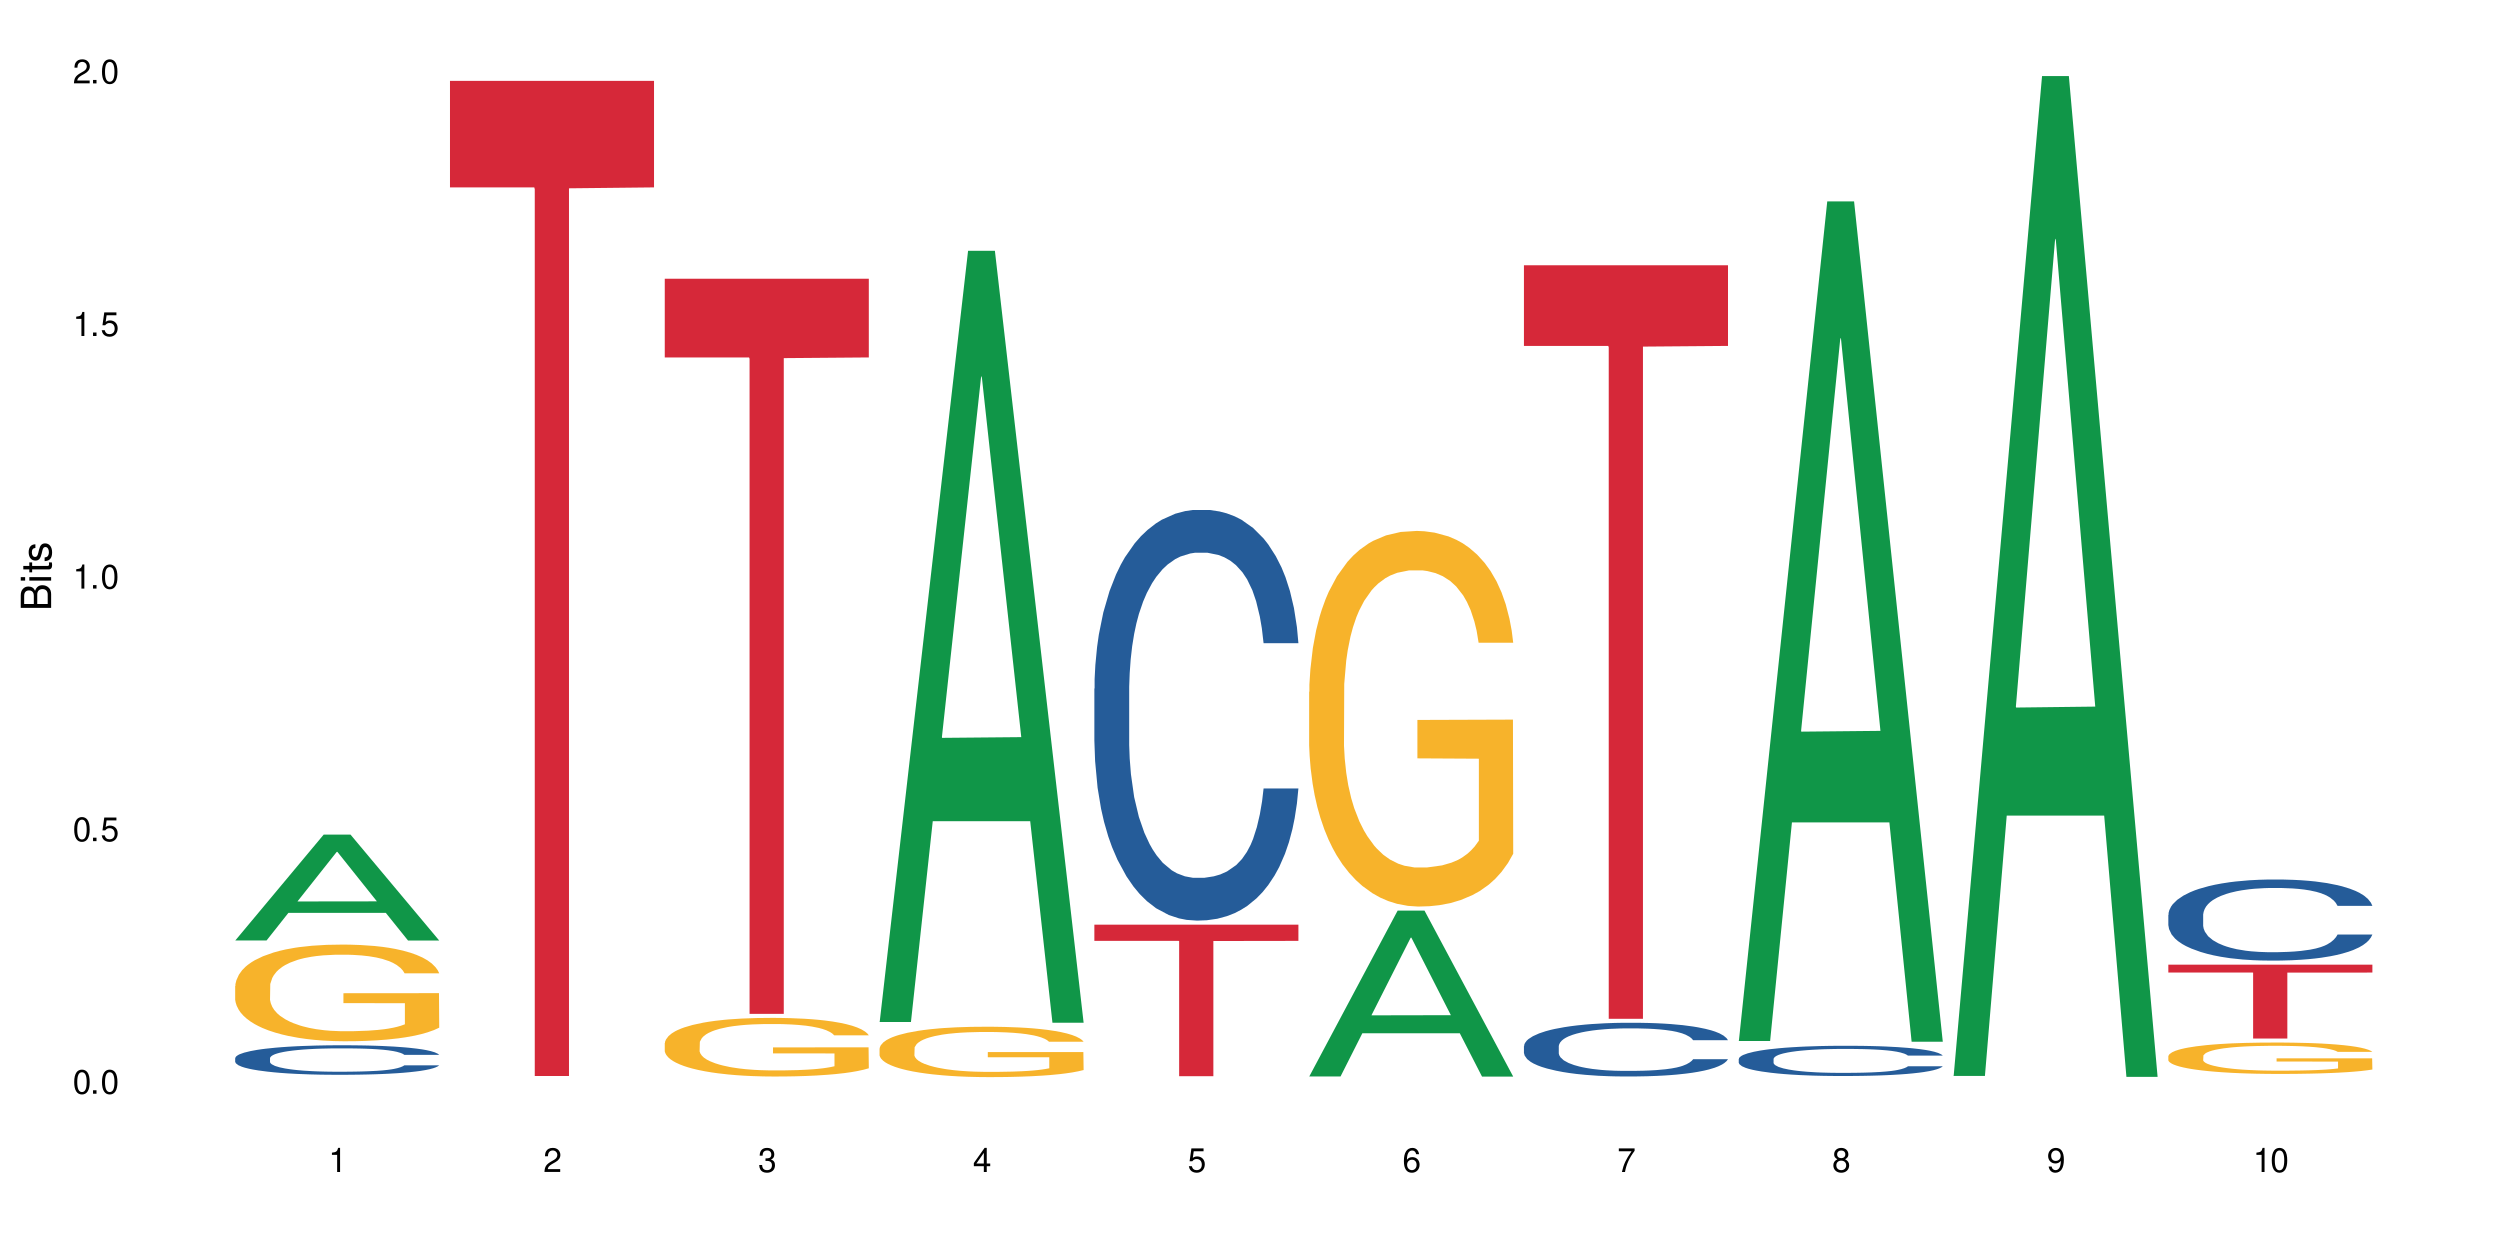
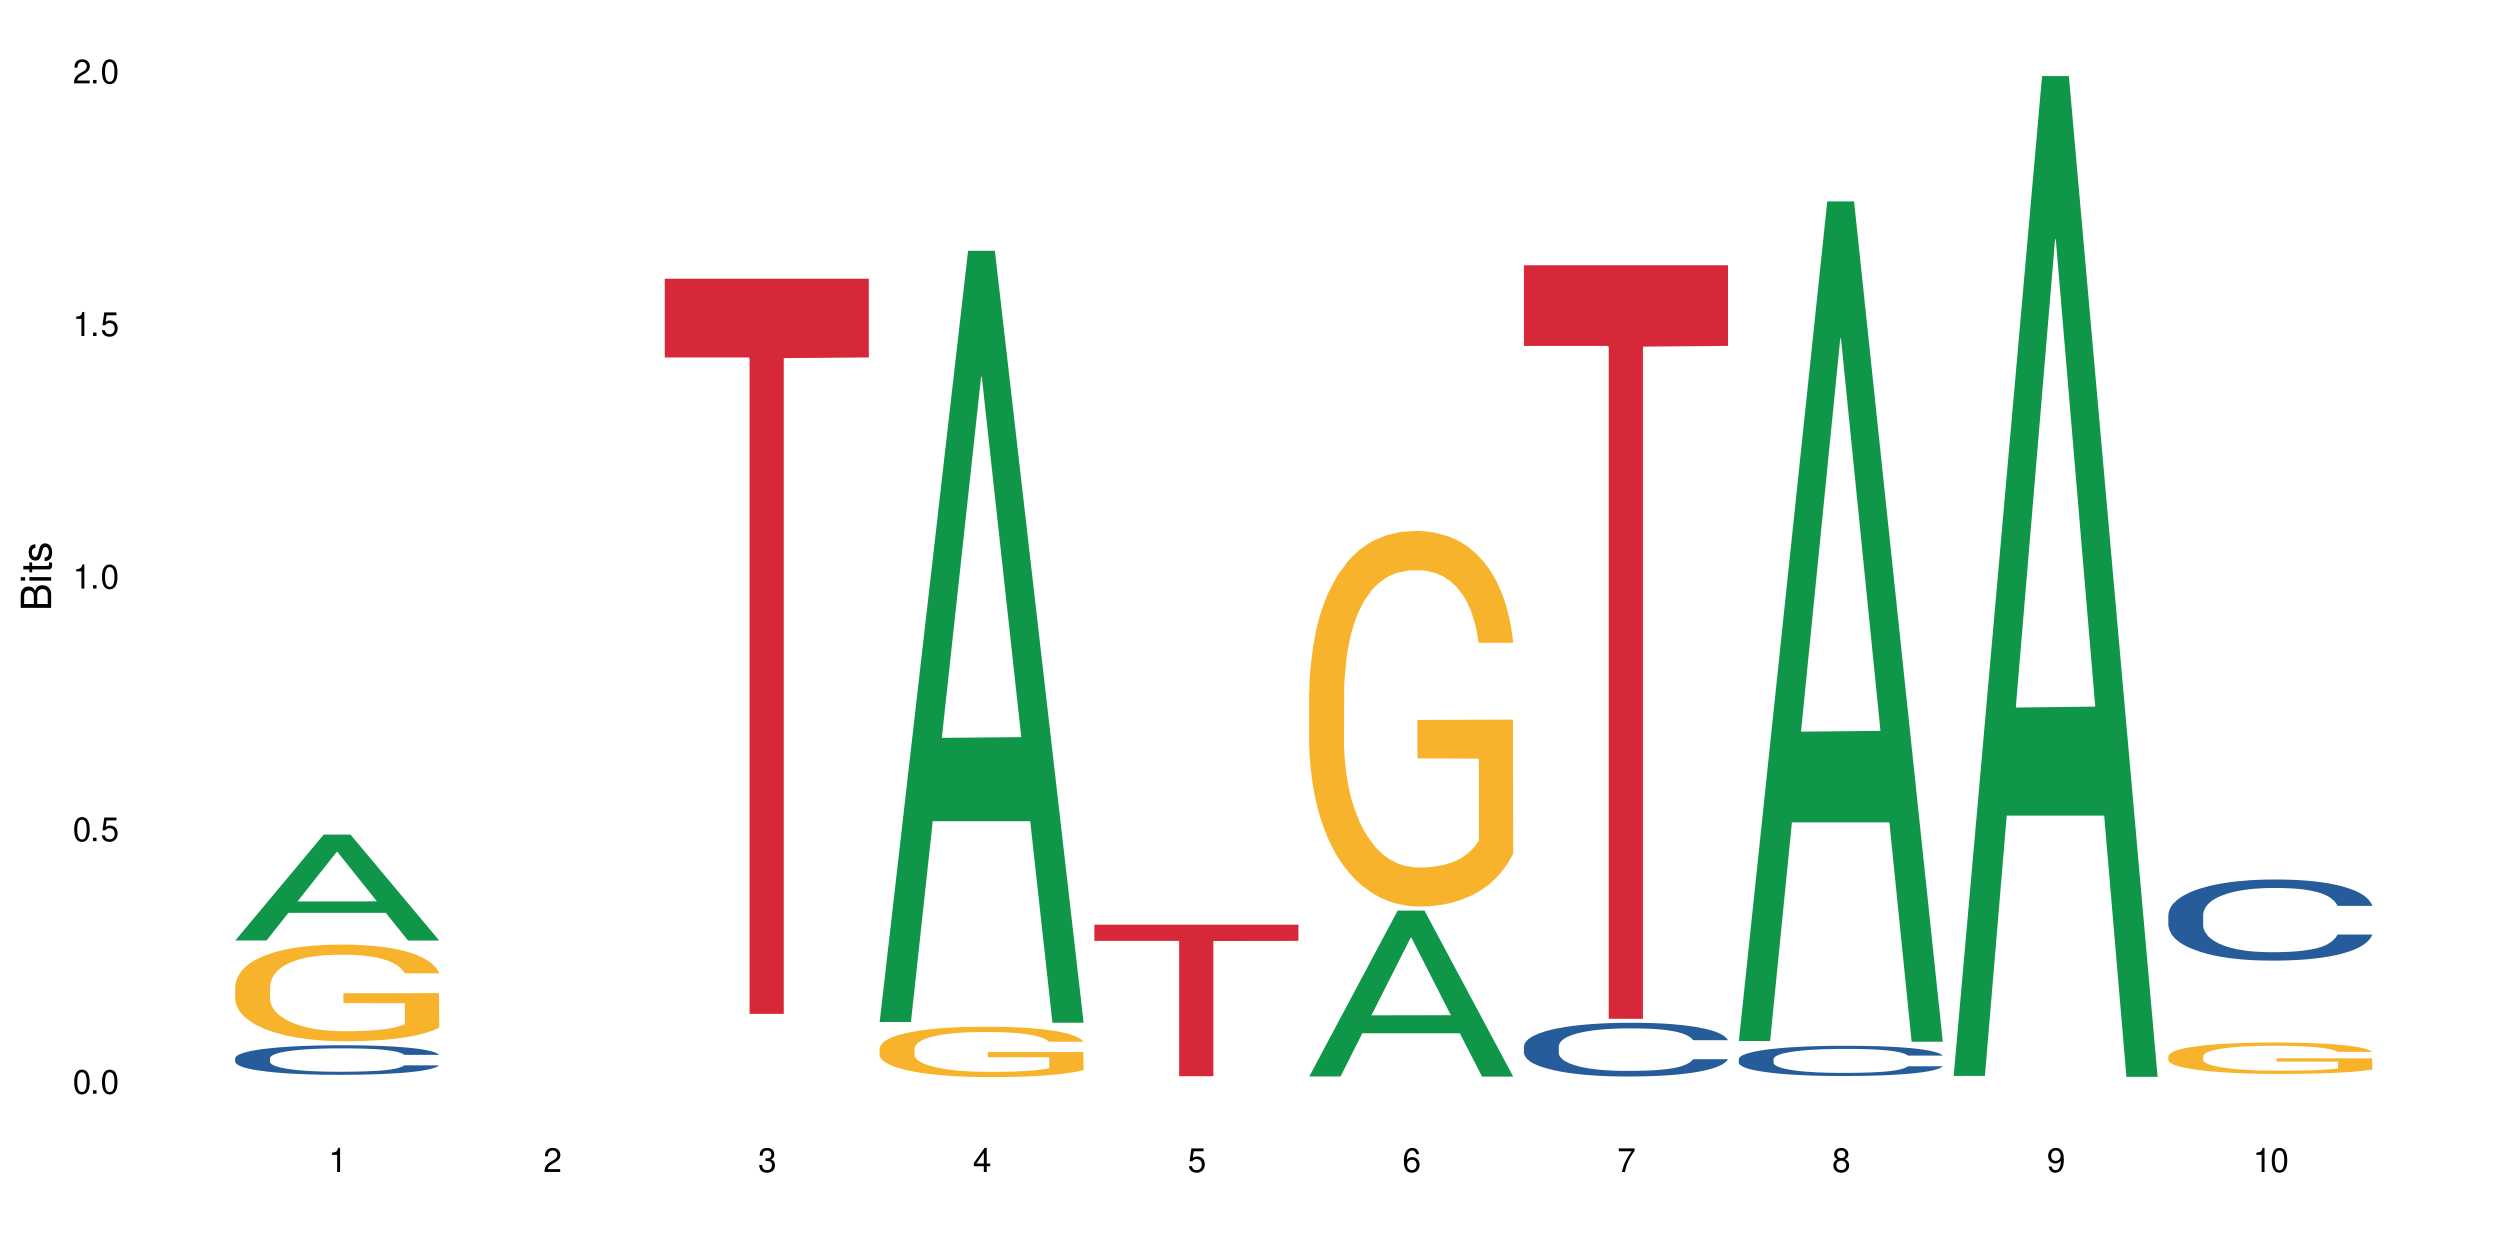
<svg xmlns="http://www.w3.org/2000/svg" xmlns:xlink="http://www.w3.org/1999/xlink" width="720" height="360" viewBox="0 0 720 360">
  <defs>
    <g>
      <g id="glyph-0-0">
</g>
      <g id="glyph-0-1">
        <path d="M 2.641 -6.938 C 2 -6.938 1.422 -6.656 1.078 -6.172 C 0.641 -5.562 0.406 -4.641 0.406 -3.359 C 0.406 -1.016 1.188 0.219 2.641 0.219 C 4.078 0.219 4.859 -1.016 4.859 -3.297 C 4.859 -4.641 4.656 -5.547 4.203 -6.172 C 3.844 -6.656 3.281 -6.938 2.641 -6.938 Z M 2.641 -6.188 C 3.547 -6.188 4 -5.25 4 -3.375 C 4 -1.406 3.562 -0.484 2.625 -0.484 C 1.734 -0.484 1.281 -1.438 1.281 -3.344 C 1.281 -5.25 1.734 -6.188 2.641 -6.188 Z M 2.641 -6.188 " />
      </g>
      <g id="glyph-0-2">
        <path d="M 1.828 -1 L 0.828 -1 L 0.828 0 L 1.828 0 Z M 1.828 -1 " />
      </g>
      <g id="glyph-0-3">
        <path d="M 4.562 -6.797 L 1.062 -6.797 L 0.547 -3.094 L 1.328 -3.094 C 1.719 -3.562 2.047 -3.734 2.578 -3.734 C 3.484 -3.734 4.062 -3.109 4.062 -2.094 C 4.062 -1.125 3.484 -0.531 2.578 -0.531 C 1.828 -0.531 1.375 -0.906 1.188 -1.672 L 0.328 -1.672 C 0.453 -1.109 0.547 -0.844 0.75 -0.594 C 1.125 -0.078 1.828 0.219 2.594 0.219 C 3.969 0.219 4.922 -0.781 4.922 -2.219 C 4.922 -3.562 4.031 -4.484 2.719 -4.484 C 2.25 -4.484 1.859 -4.359 1.469 -4.062 L 1.734 -5.969 L 4.562 -5.969 Z M 4.562 -6.797 " />
      </g>
      <g id="glyph-0-4">
        <path d="M 2.484 -4.938 L 2.484 0 L 3.328 0 L 3.328 -6.938 L 2.766 -6.938 C 2.469 -5.875 2.281 -5.734 0.984 -5.562 L 0.984 -4.938 Z M 2.484 -4.938 " />
      </g>
      <g id="glyph-0-5">
        <path d="M 4.859 -0.828 L 1.281 -0.828 C 1.359 -1.406 1.672 -1.781 2.5 -2.281 L 3.469 -2.828 C 4.406 -3.344 4.906 -4.062 4.906 -4.906 C 4.906 -5.484 4.672 -6.031 4.266 -6.406 C 3.859 -6.766 3.375 -6.938 2.719 -6.938 C 1.859 -6.938 1.219 -6.625 0.844 -6.031 C 0.609 -5.672 0.5 -5.234 0.484 -4.531 L 1.328 -4.531 C 1.359 -5.016 1.406 -5.281 1.531 -5.516 C 1.75 -5.938 2.188 -6.203 2.703 -6.203 C 3.469 -6.203 4.031 -5.641 4.031 -4.891 C 4.031 -4.344 3.719 -3.859 3.125 -3.516 L 2.234 -3 C 0.812 -2.172 0.406 -1.531 0.328 -0.016 L 4.859 -0.016 Z M 4.859 -0.828 " />
      </g>
      <g id="glyph-0-6">
        <path d="M 2.125 -3.188 L 2.578 -3.188 C 3.5 -3.188 3.984 -2.766 3.984 -1.922 C 3.984 -1.062 3.469 -0.531 2.594 -0.531 C 1.656 -0.531 1.203 -1 1.156 -2.016 L 0.312 -2.016 C 0.344 -1.453 0.438 -1.094 0.609 -0.781 C 0.953 -0.109 1.625 0.219 2.547 0.219 C 3.953 0.219 4.859 -0.625 4.859 -1.938 C 4.859 -2.828 4.516 -3.297 3.703 -3.594 C 4.344 -3.844 4.656 -4.328 4.656 -5.031 C 4.656 -6.219 3.875 -6.938 2.578 -6.938 C 1.203 -6.938 0.484 -6.172 0.453 -4.703 L 1.297 -4.703 C 1.312 -5.125 1.344 -5.359 1.453 -5.578 C 1.641 -5.969 2.062 -6.203 2.594 -6.203 C 3.344 -6.203 3.797 -5.75 3.797 -5 C 3.797 -4.516 3.609 -4.219 3.25 -4.047 C 3.016 -3.953 2.703 -3.922 2.125 -3.906 Z M 2.125 -3.188 " />
      </g>
      <g id="glyph-0-7">
        <path d="M 3.141 -1.672 L 3.141 0 L 3.984 0 L 3.984 -1.672 L 4.984 -1.672 L 4.984 -2.438 L 3.984 -2.438 L 3.984 -6.938 L 3.359 -6.938 L 0.266 -2.578 L 0.266 -1.672 Z M 3.141 -2.438 L 1 -2.438 L 3.141 -5.5 Z M 3.141 -2.438 " />
      </g>
      <g id="glyph-0-8">
        <path d="M 4.781 -5.125 C 4.609 -6.266 3.891 -6.938 2.844 -6.938 C 2.094 -6.938 1.422 -6.578 1.031 -5.953 C 0.594 -5.266 0.406 -4.422 0.406 -3.172 C 0.406 -2 0.578 -1.25 0.984 -0.641 C 1.359 -0.078 1.953 0.219 2.703 0.219 C 3.984 0.219 4.922 -0.75 4.922 -2.094 C 4.922 -3.375 4.062 -4.281 2.844 -4.281 C 2.172 -4.281 1.641 -4.031 1.281 -3.516 C 1.281 -5.234 1.828 -6.188 2.797 -6.188 C 3.391 -6.188 3.797 -5.797 3.938 -5.125 Z M 2.734 -3.531 C 3.547 -3.531 4.062 -2.953 4.062 -2.031 C 4.062 -1.156 3.484 -0.531 2.703 -0.531 C 1.922 -0.531 1.328 -1.188 1.328 -2.078 C 1.328 -2.938 1.906 -3.531 2.734 -3.531 Z M 2.734 -3.531 " />
      </g>
      <g id="glyph-0-9">
        <path d="M 4.984 -6.797 L 0.438 -6.797 L 0.438 -5.969 L 4.109 -5.969 C 2.5 -3.656 1.828 -2.234 1.328 0 L 2.219 0 C 2.594 -2.172 3.453 -4.047 4.984 -6.094 Z M 4.984 -6.797 " />
      </g>
      <g id="glyph-0-10">
        <path d="M 3.75 -3.656 C 4.469 -4.094 4.688 -4.438 4.688 -5.078 C 4.688 -6.172 3.844 -6.938 2.641 -6.938 C 1.438 -6.938 0.594 -6.172 0.594 -5.094 C 0.594 -4.438 0.812 -4.094 1.516 -3.656 C 0.734 -3.266 0.359 -2.703 0.359 -1.922 C 0.359 -0.656 1.281 0.219 2.641 0.219 C 3.984 0.219 4.922 -0.656 4.922 -1.922 C 4.922 -2.703 4.531 -3.266 3.75 -3.656 Z M 2.641 -6.188 C 3.359 -6.188 3.812 -5.75 3.812 -5.062 C 3.812 -4.406 3.344 -3.984 2.641 -3.984 C 1.922 -3.984 1.453 -4.406 1.453 -5.078 C 1.453 -5.75 1.922 -6.188 2.641 -6.188 Z M 2.641 -3.266 C 3.484 -3.266 4.062 -2.719 4.062 -1.906 C 4.062 -1.078 3.484 -0.531 2.625 -0.531 C 1.797 -0.531 1.219 -1.094 1.219 -1.906 C 1.219 -2.719 1.781 -3.266 2.641 -3.266 Z M 2.641 -3.266 " />
      </g>
      <g id="glyph-0-11">
        <path d="M 0.516 -1.578 C 0.672 -0.453 1.406 0.219 2.438 0.219 C 3.188 0.219 3.859 -0.141 4.266 -0.766 C 4.688 -1.453 4.891 -2.297 4.891 -3.547 C 4.891 -4.719 4.703 -5.453 4.312 -6.078 C 3.938 -6.641 3.344 -6.938 2.594 -6.938 C 1.297 -6.938 0.359 -5.969 0.359 -4.625 C 0.359 -3.344 1.234 -2.453 2.453 -2.453 C 3.094 -2.453 3.578 -2.672 4.016 -3.203 C 4 -1.484 3.469 -0.531 2.5 -0.531 C 1.906 -0.531 1.484 -0.906 1.359 -1.578 Z M 2.578 -6.203 C 3.375 -6.203 3.969 -5.531 3.969 -4.641 C 3.969 -3.797 3.391 -3.188 2.547 -3.188 C 1.734 -3.188 1.234 -3.766 1.234 -4.688 C 1.234 -5.562 1.797 -6.203 2.578 -6.203 Z M 2.578 -6.203 " />
      </g>
      <g id="glyph-1-0">
</g>
      <g id="glyph-1-1">
        <path d="M 0 -0.953 L 0 -4.891 C 0 -5.719 -0.234 -6.344 -0.734 -6.797 C -1.188 -7.234 -1.812 -7.469 -2.5 -7.469 C -3.547 -7.469 -4.188 -7 -4.625 -5.875 C -4.984 -6.688 -5.625 -7.094 -6.531 -7.094 C -7.172 -7.094 -7.734 -6.859 -8.141 -6.391 C -8.562 -5.922 -8.75 -5.344 -8.75 -4.5 L -8.75 -0.953 Z M -4.984 -2.062 L -7.766 -2.062 L -7.766 -4.219 C -7.766 -4.844 -7.688 -5.203 -7.453 -5.5 C -7.219 -5.812 -6.859 -5.969 -6.375 -5.969 C -5.891 -5.969 -5.531 -5.812 -5.297 -5.5 C -5.062 -5.203 -4.984 -4.844 -4.984 -4.219 Z M -0.984 -2.062 L -4 -2.062 L -4 -4.781 C -4 -5.766 -3.438 -6.359 -2.484 -6.359 C -1.547 -6.359 -0.984 -5.766 -0.984 -4.781 Z M -0.984 -2.062 " />
      </g>
      <g id="glyph-1-2">
        <path d="M -6.281 -1.797 L -6.281 -0.797 L 0 -0.797 L 0 -1.797 Z M -8.75 -1.797 L -8.75 -0.797 L -7.484 -0.797 L -7.484 -1.797 Z M -8.75 -1.797 " />
      </g>
      <g id="glyph-1-3">
        <path d="M -6.281 -3.047 L -6.281 -2.016 L -8.016 -2.016 L -8.016 -1.016 L -6.281 -1.016 L -6.281 -0.172 L -5.469 -0.172 L -5.469 -1.016 L -0.719 -1.016 C -0.078 -1.016 0.281 -1.453 0.281 -2.234 C 0.281 -2.5 0.25 -2.719 0.188 -3.047 L -0.641 -3.047 C -0.609 -2.906 -0.594 -2.766 -0.594 -2.562 C -0.594 -2.141 -0.719 -2.016 -1.156 -2.016 L -5.469 -2.016 L -5.469 -3.047 Z M -6.281 -3.047 " />
      </g>
      <g id="glyph-1-4">
        <path d="M -4.531 -5.25 C -5.766 -5.25 -6.469 -4.422 -6.469 -2.969 C -6.469 -1.516 -5.719 -0.562 -4.547 -0.562 C -3.562 -0.562 -3.094 -1.062 -2.734 -2.562 L -2.516 -3.484 C -2.344 -4.188 -2.094 -4.469 -1.641 -4.469 C -1.047 -4.469 -0.641 -3.875 -0.641 -3 C -0.641 -2.453 -0.797 -2 -1.062 -1.75 C -1.25 -1.594 -1.422 -1.531 -1.875 -1.469 L -1.875 -0.406 C -0.422 -0.453 0.281 -1.266 0.281 -2.922 C 0.281 -4.5 -0.5 -5.516 -1.719 -5.516 C -2.656 -5.516 -3.172 -4.984 -3.469 -3.734 L -3.703 -2.766 C -3.891 -1.953 -4.156 -1.609 -4.594 -1.609 C -5.188 -1.609 -5.547 -2.125 -5.547 -2.938 C -5.547 -3.75 -5.203 -4.172 -4.531 -4.203 Z M -4.531 -5.25 " />
      </g>
    </g>
  </defs>
  <rect x="-72" y="-36" width="864" height="432" fill="rgb(100%, 100%, 100%)" fill-opacity="1" />
  <path fill-rule="nonzero" fill="rgb(6.275%, 58.824%, 28.235%)" fill-opacity="1" d="M 67.73 270.852 L 67.793 270.824 L 93.223 240.363 L 100.945 240.363 L 126.5 270.883 L 117.52 270.883 L 111.117 262.914 L 83.051 262.914 L 76.773 270.852 L 67.73 270.852 L 85.75 259.621 L 108.543 259.59 L 97.176 245.348 L 97.051 245.32 L 96.926 245.406 L 85.688 259.59 L 85.75 259.621 Z M 67.73 270.852 " />
  <path fill-rule="nonzero" fill="rgb(14.51%, 36.078%, 60%)" fill-opacity="1" d="M 67.73 304.742 L 67.801 304.734 L 67.801 304.547 L 68.02 304.25 L 68.52 303.879 L 69.02 303.621 L 70.312 303.164 L 72.102 302.723 L 73.965 302.379 L 75.328 302.176 L 76.547 302.023 L 79.34 301.734 L 81.133 301.586 L 83.066 301.453 L 85.434 301.32 L 87.152 301.246 L 91.023 301.121 L 93.891 301.066 L 96.113 301.043 L 100.914 301.043 L 103.781 301.074 L 105.859 301.113 L 108.152 301.176 L 110.086 301.246 L 113.457 301.414 L 116.465 301.633 L 117.828 301.758 L 119.977 302 L 121.625 302.23 L 122.773 302.434 L 124.062 302.723 L 125.207 303.07 L 126.07 303.465 L 126.5 303.801 L 116.465 303.801 L 115.965 303.488 L 115.391 303.25 L 114.316 302.93 L 113.238 302.707 L 111.734 302.48 L 110.375 302.332 L 108.512 302.184 L 106.863 302.09 L 105.141 302.023 L 103.492 301.977 L 100.34 301.93 L 96.684 301.93 L 95.324 301.945 L 92.527 302.008 L 91.023 302.059 L 88.871 302.168 L 87.367 302.27 L 85.578 302.426 L 84.359 302.559 L 82.852 302.758 L 81.777 302.938 L 80.559 303.195 L 79.844 303.391 L 79.199 303.605 L 78.625 303.863 L 78.195 304.137 L 77.906 304.422 L 77.766 304.703 L 77.766 305.906 L 77.906 306.188 L 78.266 306.512 L 79.199 306.988 L 80.559 307.398 L 82.137 307.727 L 83.641 307.957 L 84.5 308.066 L 85.648 308.191 L 87.441 308.348 L 90.02 308.5 L 91.523 308.562 L 93.816 308.625 L 96.184 308.656 L 99.336 308.656 L 102.133 308.625 L 103.996 308.586 L 105.93 308.523 L 108.582 308.395 L 110.23 308.27 L 111.664 308.121 L 112.738 307.973 L 113.457 307.848 L 114.531 307.609 L 115.391 307.344 L 116.035 307.07 L 116.465 306.809 L 126.5 306.809 L 126.07 307.117 L 125.422 307.422 L 124.777 307.648 L 123.777 307.918 L 122.629 308.16 L 120.98 308.434 L 119.617 308.609 L 117.828 308.805 L 116.18 308.953 L 114.387 309.086 L 111.734 309.238 L 110.016 309.316 L 108.152 309.387 L 105.93 309.449 L 103.137 309.504 L 100.125 309.535 L 97.328 309.543 L 94.32 309.527 L 92.098 309.496 L 89.16 309.426 L 85.504 309.285 L 82.852 309.141 L 80.773 308.992 L 78.984 308.836 L 76.977 308.625 L 74.395 308.285 L 72.82 308.02 L 71.746 307.801 L 70.527 307.5 L 69.664 307.227 L 68.664 306.793 L 67.945 306.242 L 67.73 305.812 Z M 67.73 304.742 " />
  <path fill-rule="nonzero" fill="rgb(96.863%, 70.196%, 16.863%)" fill-opacity="1" d="M 67.73 283.965 L 67.801 283.941 L 67.801 283.434 L 68.09 282.289 L 68.805 280.711 L 69.738 279.414 L 70.742 278.398 L 71.387 277.863 L 72.461 277.102 L 73.395 276.539 L 75.758 275.398 L 78.77 274.328 L 80.418 273.871 L 82.281 273.438 L 84.93 272.957 L 86.148 272.777 L 89.875 272.371 L 94.105 272.117 L 98.762 272.039 L 100.914 272.066 L 103.852 272.168 L 107.863 272.445 L 110.16 272.699 L 111.949 272.957 L 113.812 273.285 L 116.105 273.793 L 118.258 274.406 L 119.977 275.016 L 121.695 275.777 L 123.129 276.59 L 124.348 277.48 L 125.422 278.551 L 126.07 279.441 L 126.5 280.328 L 116.535 280.328 L 115.965 279.441 L 115.32 278.754 L 114.242 277.914 L 113.168 277.305 L 112.094 276.82 L 110.086 276.16 L 108.367 275.754 L 106.215 275.398 L 104.137 275.168 L 101.773 275.016 L 100.34 274.965 L 96.543 274.965 L 93.102 275.141 L 91.094 275.348 L 89.66 275.551 L 87.656 275.93 L 86.438 276.234 L 85.719 276.438 L 83.57 277.227 L 82.137 277.938 L 81.348 278.422 L 80.344 279.184 L 79.629 279.871 L 78.84 280.891 L 78.41 281.652 L 77.836 283.383 L 77.766 287.957 L 77.98 288.926 L 78.41 289.969 L 78.984 290.883 L 79.844 291.848 L 80.703 292.586 L 82.207 293.578 L 83.496 294.238 L 84.5 294.672 L 86.438 295.359 L 87.227 295.586 L 89.09 296.043 L 91.023 296.398 L 93.387 296.707 L 95.18 296.859 L 98.047 296.984 L 101.703 296.984 L 106 296.832 L 108.727 296.629 L 110.59 296.426 L 111.809 296.246 L 113.312 295.969 L 114.387 295.715 L 115.391 295.434 L 116.609 295 L 116.609 288.926 L 98.906 288.898 L 98.906 286.051 L 126.426 286.027 L 126.5 295.969 L 124.992 296.656 L 123.129 297.316 L 121.34 297.824 L 119.477 298.258 L 116.824 298.738 L 114.672 299.047 L 111.375 299.402 L 108.367 299.629 L 105.215 299.781 L 102.418 299.859 L 99.121 299.883 L 96.184 299.832 L 93.031 299.68 L 90.52 299.477 L 88.227 299.223 L 85.934 298.891 L 83.066 298.359 L 81.203 297.926 L 79.27 297.391 L 77.336 296.758 L 75.613 296.07 L 74.469 295.535 L 73.32 294.926 L 72.102 294.164 L 70.957 293.297 L 70.098 292.512 L 69.309 291.621 L 68.734 290.781 L 68.16 289.637 L 67.875 288.723 L 67.73 287.934 Z M 67.73 283.965 " />
-   <path fill-rule="nonzero" fill="rgb(83.922%, 15.686%, 22.353%)" fill-opacity="1" d="M 129.594 23.289 L 188.359 23.289 L 188.359 53.969 L 163.867 54.234 L 163.867 309.891 L 154.012 309.891 L 154.012 54.504 L 153.871 53.969 L 129.594 53.969 Z M 129.594 23.289 " />
-   <path fill-rule="nonzero" fill="rgb(96.863%, 70.196%, 16.863%)" fill-opacity="1" d="M 191.453 300.383 L 191.523 300.367 L 191.523 300.059 L 191.812 299.363 L 192.527 298.406 L 193.461 297.621 L 194.461 297.004 L 195.109 296.68 L 196.184 296.219 L 197.113 295.879 L 199.48 295.184 L 202.488 294.535 L 204.137 294.258 L 206 293.996 L 208.652 293.703 L 209.871 293.594 L 213.598 293.348 L 217.828 293.195 L 222.484 293.148 L 224.637 293.164 L 227.574 293.227 L 231.586 293.395 L 233.879 293.547 L 235.672 293.703 L 237.535 293.902 L 239.828 294.211 L 241.98 294.582 L 243.699 294.953 L 245.418 295.414 L 246.852 295.91 L 248.07 296.449 L 249.145 297.098 L 249.789 297.637 L 250.219 298.176 L 240.258 298.176 L 239.684 297.637 L 239.039 297.219 L 237.965 296.711 L 236.891 296.34 L 235.816 296.047 L 233.809 295.648 L 232.09 295.398 L 229.938 295.184 L 227.859 295.047 L 225.496 294.953 L 224.062 294.922 L 220.262 294.922 L 216.824 295.031 L 214.816 295.152 L 213.383 295.277 L 211.375 295.508 L 210.156 295.691 L 209.441 295.816 L 207.293 296.293 L 205.859 296.727 L 205.07 297.02 L 204.066 297.48 L 203.348 297.898 L 202.562 298.516 L 202.133 298.977 L 201.559 300.027 L 201.484 302.805 L 201.703 303.391 L 202.133 304.023 L 202.703 304.578 L 203.566 305.164 L 204.426 305.609 L 205.93 306.211 L 207.219 306.613 L 208.223 306.875 L 210.156 307.293 L 210.945 307.43 L 212.809 307.707 L 214.746 307.926 L 217.109 308.109 L 218.902 308.203 L 221.77 308.281 L 225.422 308.281 L 229.723 308.188 L 232.445 308.062 L 234.309 307.941 L 235.527 307.832 L 237.035 307.664 L 238.109 307.508 L 239.113 307.34 L 240.332 307.078 L 240.332 303.391 L 222.629 303.375 L 222.629 301.648 L 250.148 301.633 L 250.219 307.664 L 248.715 308.078 L 246.852 308.48 L 245.059 308.789 L 243.195 309.051 L 240.547 309.344 L 238.395 309.527 L 235.098 309.746 L 232.09 309.883 L 228.934 309.977 L 226.141 310.023 L 222.844 310.039 L 219.906 310.008 L 216.75 309.914 L 214.242 309.793 L 211.949 309.637 L 209.656 309.438 L 206.789 309.113 L 204.926 308.852 L 202.992 308.527 L 201.055 308.141 L 199.336 307.723 L 198.191 307.402 L 197.043 307.031 L 195.824 306.566 L 194.68 306.043 L 193.816 305.566 L 193.031 305.023 L 192.457 304.516 L 191.883 303.82 L 191.598 303.266 L 191.453 302.789 Z M 191.453 300.383 " />
  <path fill-rule="nonzero" fill="rgb(83.922%, 15.686%, 22.353%)" fill-opacity="1" d="M 191.453 80.281 L 250.219 80.281 L 250.219 102.941 L 225.727 103.141 L 225.727 291.988 L 215.875 291.988 L 215.875 103.34 L 215.73 102.941 L 191.453 102.941 Z M 191.453 80.281 " />
  <path fill-rule="nonzero" fill="rgb(6.275%, 58.824%, 28.235%)" fill-opacity="1" d="M 253.312 294.328 L 253.375 294.121 L 278.805 72.227 L 286.527 72.227 L 312.082 294.539 L 303.102 294.539 L 296.699 236.508 L 268.633 236.508 L 262.355 294.328 L 253.312 294.328 L 271.332 212.504 L 294.125 212.293 L 282.762 108.551 L 282.633 108.34 L 282.508 108.965 L 271.27 212.293 L 271.332 212.504 Z M 253.312 294.328 " />
  <path fill-rule="nonzero" fill="rgb(96.863%, 70.196%, 16.863%)" fill-opacity="1" d="M 253.312 301.914 L 253.387 301.898 L 253.387 301.637 L 253.672 301.039 L 254.387 300.215 L 255.32 299.539 L 256.324 299.012 L 256.969 298.73 L 258.043 298.336 L 258.977 298.043 L 261.34 297.445 L 264.352 296.891 L 266 296.652 L 267.863 296.426 L 270.516 296.172 L 271.73 296.082 L 275.461 295.867 L 279.688 295.734 L 284.348 295.695 L 286.496 295.711 L 289.434 295.762 L 293.449 295.91 L 295.742 296.039 L 297.531 296.172 L 299.395 296.348 L 301.691 296.609 L 303.84 296.93 L 305.559 297.246 L 307.281 297.645 L 308.715 298.07 L 309.93 298.531 L 311.008 299.09 L 311.652 299.555 L 312.082 300.02 L 302.121 300.02 L 301.547 299.555 L 300.902 299.195 L 299.824 298.758 L 298.75 298.441 L 297.676 298.188 L 295.668 297.844 L 293.949 297.633 L 291.801 297.445 L 289.723 297.328 L 287.355 297.246 L 285.922 297.219 L 282.125 297.219 L 278.684 297.312 L 276.676 297.418 L 275.242 297.527 L 273.238 297.723 L 272.02 297.883 L 271.301 297.988 L 269.152 298.402 L 267.719 298.773 L 266.93 299.023 L 265.926 299.422 L 265.211 299.777 L 264.422 300.309 L 263.992 300.707 L 263.418 301.609 L 263.348 303.996 L 263.562 304.5 L 263.992 305.043 L 264.566 305.52 L 265.426 306.023 L 266.285 306.406 L 267.789 306.926 L 269.082 307.27 L 270.082 307.496 L 272.02 307.852 L 272.809 307.973 L 274.672 308.211 L 276.605 308.395 L 278.973 308.555 L 280.762 308.633 L 283.629 308.699 L 287.285 308.699 L 291.586 308.621 L 294.309 308.516 L 296.172 308.41 L 297.391 308.316 L 298.895 308.172 L 299.969 308.039 L 300.973 307.891 L 302.191 307.668 L 302.191 304.5 L 284.488 304.484 L 284.488 303 L 312.008 302.988 L 312.082 308.172 L 310.578 308.527 L 308.715 308.875 L 306.922 309.137 L 305.059 309.363 L 302.406 309.617 L 300.258 309.773 L 296.961 309.961 L 293.949 310.078 L 290.797 310.16 L 288 310.199 L 284.703 310.211 L 281.766 310.184 L 278.613 310.105 L 276.105 310 L 273.812 309.867 L 271.516 309.695 L 268.652 309.418 L 266.789 309.191 L 264.852 308.914 L 262.918 308.582 L 261.195 308.223 L 260.051 307.945 L 258.902 307.629 L 257.684 307.23 L 256.539 306.777 L 255.68 306.367 L 254.891 305.902 L 254.316 305.465 L 253.742 304.871 L 253.457 304.391 L 253.312 303.98 Z M 253.312 301.914 " />
-   <path fill-rule="nonzero" fill="rgb(14.51%, 36.078%, 60%)" fill-opacity="1" d="M 315.176 198.328 L 315.246 198.223 L 315.246 195.625 L 315.461 191.52 L 315.961 186.328 L 316.465 182.762 L 317.754 176.383 L 319.547 170.223 L 321.41 165.465 L 322.77 162.652 L 323.988 160.492 L 326.785 156.492 L 328.578 154.438 L 330.512 152.602 L 332.875 150.762 L 334.598 149.68 L 338.465 147.953 L 341.332 147.195 L 343.555 146.871 L 348.355 146.871 L 351.223 147.301 L 353.301 147.844 L 355.594 148.707 L 357.531 149.68 L 360.898 152.059 L 363.91 155.086 L 365.27 156.816 L 367.422 160.168 L 369.07 163.41 L 370.215 166.223 L 371.504 170.223 L 372.652 175.086 L 373.512 180.602 L 373.941 185.25 L 363.91 185.25 L 363.406 180.926 L 362.832 177.574 L 361.758 173.141 L 360.684 170.004 L 359.18 166.871 L 357.816 164.816 L 355.953 162.762 L 354.305 161.465 L 352.586 160.492 L 350.938 159.844 L 347.785 159.195 L 344.129 159.195 L 342.766 159.41 L 339.973 160.277 L 338.465 161.031 L 336.316 162.547 L 334.812 163.953 L 333.02 166.113 L 331.801 167.953 L 330.297 170.762 L 329.223 173.25 L 328.004 176.816 L 327.285 179.52 L 326.641 182.547 L 326.066 186.113 L 325.637 189.898 L 325.352 193.898 L 325.207 197.789 L 325.207 214.547 L 325.352 218.438 L 325.711 222.977 L 326.641 229.574 L 328.004 235.301 L 329.578 239.844 L 331.086 243.086 L 331.945 244.602 L 333.09 246.328 L 334.883 248.492 L 337.465 250.652 L 338.969 251.52 L 341.262 252.383 L 343.625 252.816 L 346.781 252.816 L 349.574 252.383 L 351.438 251.844 L 353.375 250.977 L 356.023 249.141 L 357.672 247.41 L 359.105 245.355 L 360.184 243.301 L 360.898 241.574 L 361.973 238.223 L 362.832 234.547 L 363.48 230.762 L 363.91 227.086 L 373.941 227.086 L 373.512 231.41 L 372.867 235.625 L 372.223 238.762 L 371.219 242.547 L 370.07 245.898 L 368.422 249.68 L 367.062 252.168 L 365.27 254.871 L 363.621 256.926 L 361.832 258.762 L 359.18 260.926 L 357.457 262.004 L 355.594 262.977 L 353.375 263.844 L 350.578 264.602 L 347.57 265.031 L 344.773 265.141 L 341.762 264.926 L 339.543 264.492 L 336.602 263.52 L 332.949 261.574 L 330.297 259.52 L 328.219 257.465 L 326.426 255.301 L 324.418 252.383 L 321.84 247.625 L 320.262 243.949 L 319.188 240.926 L 317.969 236.707 L 317.109 232.926 L 316.105 226.871 L 315.391 219.195 L 315.176 213.25 Z M 315.176 198.328 " />
  <path fill-rule="nonzero" fill="rgb(83.922%, 15.686%, 22.353%)" fill-opacity="1" d="M 315.176 266.297 L 373.941 266.297 L 373.941 270.973 L 349.449 271.012 L 349.449 309.949 L 339.594 309.949 L 339.594 271.055 L 339.453 270.973 L 315.176 270.973 Z M 315.176 266.297 " />
  <path fill-rule="nonzero" fill="rgb(6.275%, 58.824%, 28.235%)" fill-opacity="1" d="M 377.035 310.016 L 377.098 309.973 L 402.527 262.246 L 410.25 262.246 L 435.805 310.062 L 426.824 310.062 L 420.422 297.578 L 392.355 297.578 L 386.078 310.016 L 377.035 310.016 L 395.055 292.418 L 417.848 292.371 L 406.48 270.059 L 406.355 270.016 L 406.23 270.148 L 394.992 292.371 L 395.055 292.418 Z M 377.035 310.016 " />
  <path fill-rule="nonzero" fill="rgb(96.863%, 70.196%, 16.863%)" fill-opacity="1" d="M 377.035 199.242 L 377.105 199.145 L 377.105 197.168 L 377.395 192.723 L 378.109 186.594 L 379.043 181.559 L 380.047 177.605 L 380.691 175.531 L 381.766 172.566 L 382.695 170.395 L 385.062 165.945 L 388.07 161.797 L 389.719 160.02 L 391.582 158.34 L 394.234 156.461 L 395.453 155.77 L 399.18 154.191 L 403.41 153.203 L 408.066 152.906 L 410.219 153.004 L 413.156 153.398 L 417.168 154.488 L 419.461 155.477 L 421.254 156.461 L 423.117 157.746 L 425.41 159.723 L 427.562 162.094 L 429.281 164.465 L 431 167.43 L 432.434 170.59 L 433.652 174.047 L 434.727 178.199 L 435.375 181.656 L 435.805 185.113 L 425.84 185.113 L 425.27 181.656 L 424.621 178.988 L 423.547 175.727 L 422.473 173.355 L 421.398 171.48 L 419.391 168.91 L 417.672 167.332 L 415.52 165.945 L 413.441 165.059 L 411.078 164.465 L 409.645 164.266 L 405.848 164.266 L 402.406 164.961 L 400.398 165.75 L 398.965 166.539 L 396.961 168.023 L 395.742 169.207 L 395.023 169.996 L 392.875 173.059 L 391.441 175.828 L 390.652 177.703 L 389.648 180.668 L 388.934 183.336 L 388.145 187.289 L 387.715 190.25 L 387.141 196.969 L 387.07 214.754 L 387.285 218.508 L 387.715 222.559 L 388.289 226.113 L 389.148 229.867 L 390.008 232.734 L 391.512 236.586 L 392.801 239.156 L 393.805 240.836 L 395.742 243.504 L 396.527 244.391 L 398.391 246.172 L 400.328 247.555 L 402.691 248.738 L 404.484 249.332 L 407.352 249.824 L 411.008 249.824 L 415.305 249.234 L 418.031 248.441 L 419.895 247.652 L 421.109 246.961 L 422.617 245.875 L 423.691 244.887 L 424.695 243.801 L 425.914 242.121 L 425.914 218.508 L 408.211 218.406 L 408.211 207.344 L 435.73 207.246 L 435.805 245.875 L 434.297 248.543 L 432.434 251.109 L 430.645 253.086 L 428.781 254.766 L 426.129 256.641 L 423.977 257.828 L 420.68 259.211 L 417.672 260.102 L 414.52 260.691 L 411.723 260.988 L 408.426 261.09 L 405.488 260.891 L 402.336 260.297 L 399.824 259.508 L 397.531 258.52 L 395.238 257.234 L 392.371 255.16 L 390.508 253.48 L 388.574 251.406 L 386.641 248.938 L 384.918 246.27 L 383.773 244.195 L 382.625 241.824 L 381.406 238.859 L 380.262 235.5 L 379.398 232.438 L 378.613 228.98 L 378.039 225.719 L 377.465 221.273 L 377.18 217.715 L 377.035 214.652 Z M 377.035 199.242 " />
  <path fill-rule="nonzero" fill="rgb(14.51%, 36.078%, 60%)" fill-opacity="1" d="M 438.895 301.293 L 438.969 301.281 L 438.969 300.941 L 439.184 300.402 L 439.684 299.727 L 440.188 299.258 L 441.477 298.426 L 443.27 297.617 L 445.133 296.996 L 446.492 296.629 L 447.711 296.348 L 450.508 295.824 L 452.297 295.555 L 454.234 295.312 L 456.598 295.074 L 458.316 294.934 L 462.188 294.707 L 465.055 294.605 L 467.277 294.566 L 472.078 294.566 L 474.945 294.621 L 477.023 294.691 L 479.316 294.805 L 481.254 294.934 L 484.621 295.242 L 487.629 295.641 L 488.992 295.867 L 491.141 296.305 L 492.789 296.727 L 493.938 297.094 L 495.227 297.617 L 496.375 298.254 L 497.234 298.977 L 497.664 299.582 L 487.629 299.582 L 487.129 299.02 L 486.555 298.578 L 485.48 298 L 484.406 297.59 L 482.898 297.18 L 481.539 296.91 L 479.676 296.645 L 478.027 296.473 L 476.309 296.348 L 474.66 296.262 L 471.504 296.176 L 467.852 296.176 L 466.488 296.203 L 463.691 296.316 L 462.188 296.418 L 460.039 296.613 L 458.535 296.797 L 456.742 297.082 L 455.523 297.32 L 454.02 297.688 L 452.941 298.016 L 451.727 298.48 L 451.008 298.836 L 450.363 299.23 L 449.789 299.695 L 449.359 300.191 L 449.074 300.715 L 448.93 301.223 L 448.93 303.414 L 449.074 303.922 L 449.43 304.516 L 450.363 305.379 L 451.727 306.129 L 453.301 306.723 L 454.805 307.148 L 455.668 307.344 L 456.812 307.57 L 458.605 307.855 L 461.184 308.137 L 462.691 308.25 L 464.984 308.363 L 467.348 308.418 L 470.5 308.418 L 473.297 308.363 L 475.16 308.293 L 477.094 308.18 L 479.746 307.938 L 481.395 307.711 L 482.828 307.445 L 483.902 307.176 L 484.621 306.949 L 485.695 306.512 L 486.555 306.031 L 487.199 305.535 L 487.629 305.055 L 497.664 305.055 L 497.234 305.621 L 496.59 306.172 L 495.945 306.582 L 494.941 307.074 L 493.793 307.516 L 492.145 308.008 L 490.785 308.336 L 488.992 308.688 L 487.344 308.957 L 485.551 309.195 L 482.898 309.48 L 481.18 309.621 L 479.316 309.746 L 477.094 309.859 L 474.301 309.961 L 471.289 310.016 L 468.496 310.031 L 465.484 310.004 L 463.262 309.945 L 460.324 309.82 L 456.668 309.562 L 454.02 309.297 L 451.941 309.027 L 450.148 308.746 L 448.141 308.363 L 445.562 307.742 L 443.984 307.262 L 442.91 306.863 L 441.691 306.312 L 440.832 305.816 L 439.828 305.027 L 439.109 304.023 L 438.895 303.246 Z M 438.895 301.293 " />
  <path fill-rule="nonzero" fill="rgb(83.922%, 15.686%, 22.353%)" fill-opacity="1" d="M 438.895 76.391 L 497.664 76.391 L 497.664 99.621 L 473.172 99.824 L 473.172 293.406 L 463.316 293.406 L 463.316 100.027 L 463.176 99.621 L 438.895 99.621 Z M 438.895 76.391 " />
  <path fill-rule="nonzero" fill="rgb(6.275%, 58.824%, 28.235%)" fill-opacity="1" d="M 500.758 299.801 L 500.82 299.574 L 526.25 57.996 L 533.973 57.996 L 559.523 300.027 L 550.547 300.027 L 544.141 236.848 L 516.078 236.848 L 509.797 299.801 L 500.758 299.801 L 518.777 210.715 L 541.566 210.488 L 530.203 97.539 L 530.078 97.312 L 529.953 97.992 L 518.715 210.488 L 518.777 210.715 Z M 500.758 299.801 " />
-   <path fill-rule="nonzero" fill="rgb(14.51%, 36.078%, 60%)" fill-opacity="1" d="M 500.758 304.973 L 500.828 304.965 L 500.828 304.777 L 501.043 304.473 L 501.547 304.09 L 502.047 303.828 L 503.336 303.359 L 505.129 302.906 L 506.992 302.555 L 508.355 302.348 L 509.57 302.188 L 512.367 301.895 L 514.16 301.742 L 516.094 301.609 L 518.461 301.473 L 520.18 301.395 L 524.051 301.266 L 526.914 301.211 L 529.137 301.188 L 533.938 301.188 L 536.805 301.219 L 538.883 301.258 L 541.18 301.32 L 543.113 301.395 L 546.48 301.57 L 549.492 301.793 L 550.852 301.918 L 553.004 302.164 L 554.652 302.402 L 555.797 302.609 L 557.09 302.906 L 558.234 303.262 L 559.094 303.668 L 559.523 304.012 L 549.492 304.012 L 548.988 303.691 L 548.418 303.445 L 547.34 303.121 L 546.266 302.891 L 544.762 302.66 L 543.398 302.508 L 541.535 302.355 L 539.887 302.262 L 538.168 302.188 L 536.52 302.141 L 533.367 302.094 L 529.711 302.094 L 528.348 302.109 L 525.555 302.172 L 524.051 302.23 L 521.898 302.34 L 520.395 302.445 L 518.602 302.602 L 517.383 302.738 L 515.879 302.945 L 514.805 303.129 L 513.586 303.391 L 512.867 303.59 L 512.223 303.812 L 511.652 304.074 L 511.219 304.355 L 510.934 304.648 L 510.789 304.934 L 510.789 306.168 L 510.934 306.453 L 511.293 306.789 L 512.223 307.273 L 513.586 307.695 L 515.164 308.031 L 516.668 308.27 L 517.527 308.379 L 518.676 308.508 L 520.465 308.668 L 523.047 308.828 L 524.551 308.891 L 526.844 308.953 L 529.211 308.984 L 532.363 308.984 L 535.156 308.953 L 537.02 308.914 L 538.957 308.852 L 541.609 308.715 L 543.258 308.586 L 544.691 308.438 L 545.766 308.285 L 546.48 308.156 L 547.555 307.91 L 548.418 307.641 L 549.062 307.363 L 549.492 307.09 L 559.523 307.09 L 559.094 307.41 L 558.449 307.719 L 557.805 307.949 L 556.801 308.23 L 555.656 308.477 L 554.008 308.754 L 552.645 308.938 L 550.852 309.137 L 549.203 309.289 L 547.414 309.422 L 544.762 309.582 L 543.043 309.66 L 541.18 309.734 L 538.957 309.797 L 536.16 309.852 L 533.152 309.883 L 530.355 309.895 L 527.348 309.875 L 525.125 309.844 L 522.188 309.773 L 518.531 309.629 L 515.879 309.48 L 513.801 309.328 L 512.008 309.168 L 510.004 308.953 L 507.422 308.602 L 505.844 308.332 L 504.77 308.109 L 503.551 307.801 L 502.691 307.52 L 501.688 307.074 L 500.973 306.512 L 500.758 306.074 Z M 500.758 304.973 " />
+   <path fill-rule="nonzero" fill="rgb(14.51%, 36.078%, 60%)" fill-opacity="1" d="M 500.758 304.973 L 500.828 304.965 L 501.043 304.473 L 501.547 304.09 L 502.047 303.828 L 503.336 303.359 L 505.129 302.906 L 506.992 302.555 L 508.355 302.348 L 509.57 302.188 L 512.367 301.895 L 514.16 301.742 L 516.094 301.609 L 518.461 301.473 L 520.18 301.395 L 524.051 301.266 L 526.914 301.211 L 529.137 301.188 L 533.938 301.188 L 536.805 301.219 L 538.883 301.258 L 541.18 301.32 L 543.113 301.395 L 546.48 301.57 L 549.492 301.793 L 550.852 301.918 L 553.004 302.164 L 554.652 302.402 L 555.797 302.609 L 557.09 302.906 L 558.234 303.262 L 559.094 303.668 L 559.523 304.012 L 549.492 304.012 L 548.988 303.691 L 548.418 303.445 L 547.34 303.121 L 546.266 302.891 L 544.762 302.66 L 543.398 302.508 L 541.535 302.355 L 539.887 302.262 L 538.168 302.188 L 536.52 302.141 L 533.367 302.094 L 529.711 302.094 L 528.348 302.109 L 525.555 302.172 L 524.051 302.23 L 521.898 302.34 L 520.395 302.445 L 518.602 302.602 L 517.383 302.738 L 515.879 302.945 L 514.805 303.129 L 513.586 303.391 L 512.867 303.59 L 512.223 303.812 L 511.652 304.074 L 511.219 304.355 L 510.934 304.648 L 510.789 304.934 L 510.789 306.168 L 510.934 306.453 L 511.293 306.789 L 512.223 307.273 L 513.586 307.695 L 515.164 308.031 L 516.668 308.27 L 517.527 308.379 L 518.676 308.508 L 520.465 308.668 L 523.047 308.828 L 524.551 308.891 L 526.844 308.953 L 529.211 308.984 L 532.363 308.984 L 535.156 308.953 L 537.02 308.914 L 538.957 308.852 L 541.609 308.715 L 543.258 308.586 L 544.691 308.438 L 545.766 308.285 L 546.48 308.156 L 547.555 307.91 L 548.418 307.641 L 549.062 307.363 L 549.492 307.09 L 559.523 307.09 L 559.094 307.41 L 558.449 307.719 L 557.805 307.949 L 556.801 308.23 L 555.656 308.477 L 554.008 308.754 L 552.645 308.938 L 550.852 309.137 L 549.203 309.289 L 547.414 309.422 L 544.762 309.582 L 543.043 309.66 L 541.18 309.734 L 538.957 309.797 L 536.16 309.852 L 533.152 309.883 L 530.355 309.895 L 527.348 309.875 L 525.125 309.844 L 522.188 309.773 L 518.531 309.629 L 515.879 309.48 L 513.801 309.328 L 512.008 309.168 L 510.004 308.953 L 507.422 308.602 L 505.844 308.332 L 504.77 308.109 L 503.551 307.801 L 502.691 307.52 L 501.688 307.074 L 500.973 306.512 L 500.758 306.074 Z M 500.758 304.973 " />
  <path fill-rule="nonzero" fill="rgb(6.275%, 58.824%, 28.235%)" fill-opacity="1" d="M 562.617 309.863 L 562.68 309.594 L 588.109 21.902 L 595.832 21.902 L 621.387 310.133 L 612.406 310.133 L 606.004 234.895 L 577.938 234.895 L 571.66 309.863 L 562.617 309.863 L 580.637 203.773 L 603.43 203.5 L 592.066 68.992 L 591.938 68.723 L 591.812 69.535 L 580.574 203.5 L 580.637 203.773 Z M 562.617 309.863 " />
  <path fill-rule="nonzero" fill="rgb(14.51%, 36.078%, 60%)" fill-opacity="1" d="M 624.48 263.473 L 624.551 263.449 L 624.551 262.938 L 624.766 262.125 L 625.266 261.102 L 625.77 260.398 L 627.059 259.137 L 628.852 257.922 L 630.715 256.984 L 632.074 256.426 L 633.293 256 L 636.09 255.211 L 637.879 254.805 L 639.816 254.441 L 642.18 254.078 L 643.902 253.867 L 647.77 253.523 L 650.637 253.375 L 652.859 253.312 L 657.66 253.312 L 660.527 253.398 L 662.605 253.504 L 664.898 253.676 L 666.836 253.867 L 670.203 254.336 L 673.215 254.934 L 674.574 255.273 L 676.727 255.938 L 678.375 256.578 L 679.52 257.133 L 680.809 257.922 L 681.957 258.883 L 682.816 259.969 L 683.246 260.887 L 673.215 260.887 L 672.711 260.035 L 672.137 259.371 L 671.062 258.496 L 669.988 257.879 L 668.484 257.262 L 667.121 256.855 L 665.258 256.449 L 663.609 256.191 L 661.891 256 L 660.242 255.871 L 657.086 255.746 L 653.434 255.746 L 652.07 255.789 L 649.277 255.957 L 647.77 256.109 L 645.621 256.406 L 644.117 256.684 L 642.324 257.109 L 641.105 257.473 L 639.602 258.027 L 638.527 258.52 L 637.309 259.223 L 636.59 259.758 L 635.945 260.355 L 635.371 261.059 L 634.941 261.805 L 634.656 262.594 L 634.512 263.363 L 634.512 266.672 L 634.656 267.441 L 635.016 268.336 L 635.945 269.641 L 637.309 270.77 L 638.883 271.668 L 640.391 272.309 L 641.25 272.605 L 642.395 272.945 L 644.188 273.375 L 646.766 273.801 L 648.273 273.973 L 650.566 274.141 L 652.93 274.227 L 656.086 274.227 L 658.879 274.141 L 660.742 274.035 L 662.68 273.863 L 665.328 273.5 L 666.977 273.16 L 668.41 272.754 L 669.488 272.348 L 670.203 272.008 L 671.277 271.348 L 672.137 270.621 L 672.781 269.875 L 673.215 269.148 L 683.246 269.148 L 682.816 270 L 682.172 270.836 L 681.527 271.453 L 680.523 272.199 L 679.375 272.863 L 677.727 273.609 L 676.367 274.098 L 674.574 274.633 L 672.926 275.039 L 671.133 275.402 L 668.484 275.828 L 666.762 276.043 L 664.898 276.234 L 662.68 276.406 L 659.883 276.555 L 656.871 276.641 L 654.078 276.66 L 651.066 276.617 L 648.848 276.531 L 645.906 276.34 L 642.254 275.957 L 639.602 275.551 L 637.523 275.145 L 635.73 274.719 L 633.723 274.141 L 631.145 273.203 L 629.566 272.477 L 628.492 271.879 L 627.273 271.047 L 626.414 270.301 L 625.41 269.105 L 624.695 267.59 L 624.48 266.418 Z M 624.48 263.473 " />
  <path fill-rule="nonzero" fill="rgb(96.863%, 70.196%, 16.863%)" fill-opacity="1" d="M 624.48 304.125 L 624.551 304.117 L 624.551 303.949 L 624.836 303.578 L 625.555 303.066 L 626.484 302.645 L 627.488 302.316 L 628.133 302.141 L 629.207 301.895 L 630.141 301.711 L 632.504 301.34 L 635.516 300.992 L 637.164 300.844 L 639.027 300.703 L 641.68 300.547 L 642.898 300.488 L 646.625 300.359 L 650.852 300.277 L 655.512 300.25 L 657.66 300.258 L 660.598 300.293 L 664.613 300.383 L 666.906 300.465 L 668.699 300.547 L 670.562 300.656 L 672.855 300.82 L 675.004 301.02 L 676.727 301.219 L 678.445 301.465 L 679.879 301.73 L 681.098 302.02 L 682.172 302.363 L 682.816 302.652 L 683.246 302.941 L 673.285 302.941 L 672.711 302.652 L 672.066 302.43 L 670.992 302.16 L 669.918 301.961 L 668.84 301.805 L 666.836 301.59 L 665.113 301.457 L 662.965 301.34 L 660.887 301.266 L 658.52 301.219 L 657.086 301.199 L 653.289 301.199 L 649.848 301.258 L 647.844 301.324 L 646.41 301.391 L 644.402 301.516 L 643.184 301.613 L 642.469 301.68 L 640.316 301.934 L 638.883 302.168 L 638.098 302.324 L 637.094 302.57 L 636.375 302.793 L 635.586 303.125 L 635.156 303.371 L 634.586 303.934 L 634.512 305.422 L 634.727 305.734 L 635.156 306.074 L 635.73 306.371 L 636.59 306.684 L 637.449 306.922 L 638.957 307.246 L 640.246 307.461 L 641.25 307.602 L 643.184 307.824 L 643.973 307.898 L 645.836 308.047 L 647.77 308.16 L 650.137 308.262 L 651.926 308.312 L 654.793 308.352 L 658.449 308.352 L 662.75 308.301 L 665.473 308.238 L 667.336 308.172 L 668.555 308.113 L 670.059 308.023 L 671.133 307.938 L 672.137 307.848 L 673.355 307.707 L 673.355 305.734 L 655.656 305.727 L 655.656 304.801 L 683.176 304.793 L 683.246 308.023 L 681.742 308.246 L 679.879 308.461 L 678.086 308.625 L 676.223 308.766 L 673.57 308.922 L 671.422 309.02 L 668.125 309.137 L 665.113 309.211 L 661.961 309.262 L 659.168 309.285 L 655.871 309.293 L 652.93 309.277 L 649.777 309.227 L 647.27 309.16 L 644.977 309.078 L 642.684 308.973 L 639.816 308.797 L 637.953 308.656 L 636.016 308.484 L 634.082 308.277 L 632.363 308.055 L 631.215 307.883 L 630.07 307.684 L 628.852 307.434 L 627.703 307.156 L 626.844 306.898 L 626.055 306.609 L 625.48 306.336 L 624.91 305.965 L 624.621 305.668 L 624.48 305.41 Z M 624.48 304.125 " />
-   <path fill-rule="nonzero" fill="rgb(83.922%, 15.686%, 22.353%)" fill-opacity="1" d="M 624.48 277.82 L 683.246 277.82 L 683.246 280.098 L 658.754 280.117 L 658.754 299.094 L 648.898 299.094 L 648.898 280.137 L 648.758 280.098 L 624.48 280.098 Z M 624.48 277.82 " />
  <g fill="rgb(0%, 0%, 0%)" fill-opacity="1">
    <use xlink:href="#glyph-0-1" x="20.965" y="314.993" />
    <use xlink:href="#glyph-0-2" x="25.965" y="314.993" />
    <use xlink:href="#glyph-0-1" x="28.965" y="314.993" />
  </g>
  <g fill="rgb(0%, 0%, 0%)" fill-opacity="1">
    <use xlink:href="#glyph-0-1" x="20.965" y="242.251" />
    <use xlink:href="#glyph-0-2" x="25.965" y="242.251" />
    <use xlink:href="#glyph-0-3" x="28.965" y="242.251" />
  </g>
  <g fill="rgb(0%, 0%, 0%)" fill-opacity="1">
    <use xlink:href="#glyph-0-4" x="20.965" y="169.509" />
    <use xlink:href="#glyph-0-2" x="25.965" y="169.509" />
    <use xlink:href="#glyph-0-1" x="28.965" y="169.509" />
  </g>
  <g fill="rgb(0%, 0%, 0%)" fill-opacity="1">
    <use xlink:href="#glyph-0-4" x="20.965" y="96.767" />
    <use xlink:href="#glyph-0-2" x="25.965" y="96.767" />
    <use xlink:href="#glyph-0-3" x="28.965" y="96.767" />
  </g>
  <g fill="rgb(0%, 0%, 0%)" fill-opacity="1">
    <use xlink:href="#glyph-0-5" x="20.965" y="24.024" />
    <use xlink:href="#glyph-0-2" x="25.965" y="24.024" />
    <use xlink:href="#glyph-0-1" x="28.965" y="24.024" />
  </g>
  <g fill="rgb(0%, 0%, 0%)" fill-opacity="1">
    <use xlink:href="#glyph-0-4" x="94.613" y="337.532" />
  </g>
  <g fill="rgb(0%, 0%, 0%)" fill-opacity="1">
    <use xlink:href="#glyph-0-5" x="156.477" y="337.532" />
  </g>
  <g fill="rgb(0%, 0%, 0%)" fill-opacity="1">
    <use xlink:href="#glyph-0-6" x="218.336" y="337.532" />
  </g>
  <g fill="rgb(0%, 0%, 0%)" fill-opacity="1">
    <use xlink:href="#glyph-0-7" x="280.199" y="337.532" />
  </g>
  <g fill="rgb(0%, 0%, 0%)" fill-opacity="1">
    <use xlink:href="#glyph-0-3" x="342.059" y="337.532" />
  </g>
  <g fill="rgb(0%, 0%, 0%)" fill-opacity="1">
    <use xlink:href="#glyph-0-8" x="403.918" y="337.532" />
  </g>
  <g fill="rgb(0%, 0%, 0%)" fill-opacity="1">
    <use xlink:href="#glyph-0-9" x="465.781" y="337.532" />
  </g>
  <g fill="rgb(0%, 0%, 0%)" fill-opacity="1">
    <use xlink:href="#glyph-0-10" x="527.641" y="337.532" />
  </g>
  <g fill="rgb(0%, 0%, 0%)" fill-opacity="1">
    <use xlink:href="#glyph-0-11" x="589.5" y="337.532" />
  </g>
  <g fill="rgb(0%, 0%, 0%)" fill-opacity="1">
    <use xlink:href="#glyph-0-4" x="648.863" y="337.532" />
    <use xlink:href="#glyph-0-1" x="653.863" y="337.532" />
  </g>
  <g fill="rgb(0%, 0%, 0%)" fill-opacity="1">
    <use xlink:href="#glyph-1-1" x="14.725" y="176.012" />
    <use xlink:href="#glyph-1-2" x="14.725" y="168.012" />
    <use xlink:href="#glyph-1-3" x="14.725" y="165.012" />
    <use xlink:href="#glyph-1-4" x="14.725" y="162.012" />
  </g>
</svg>